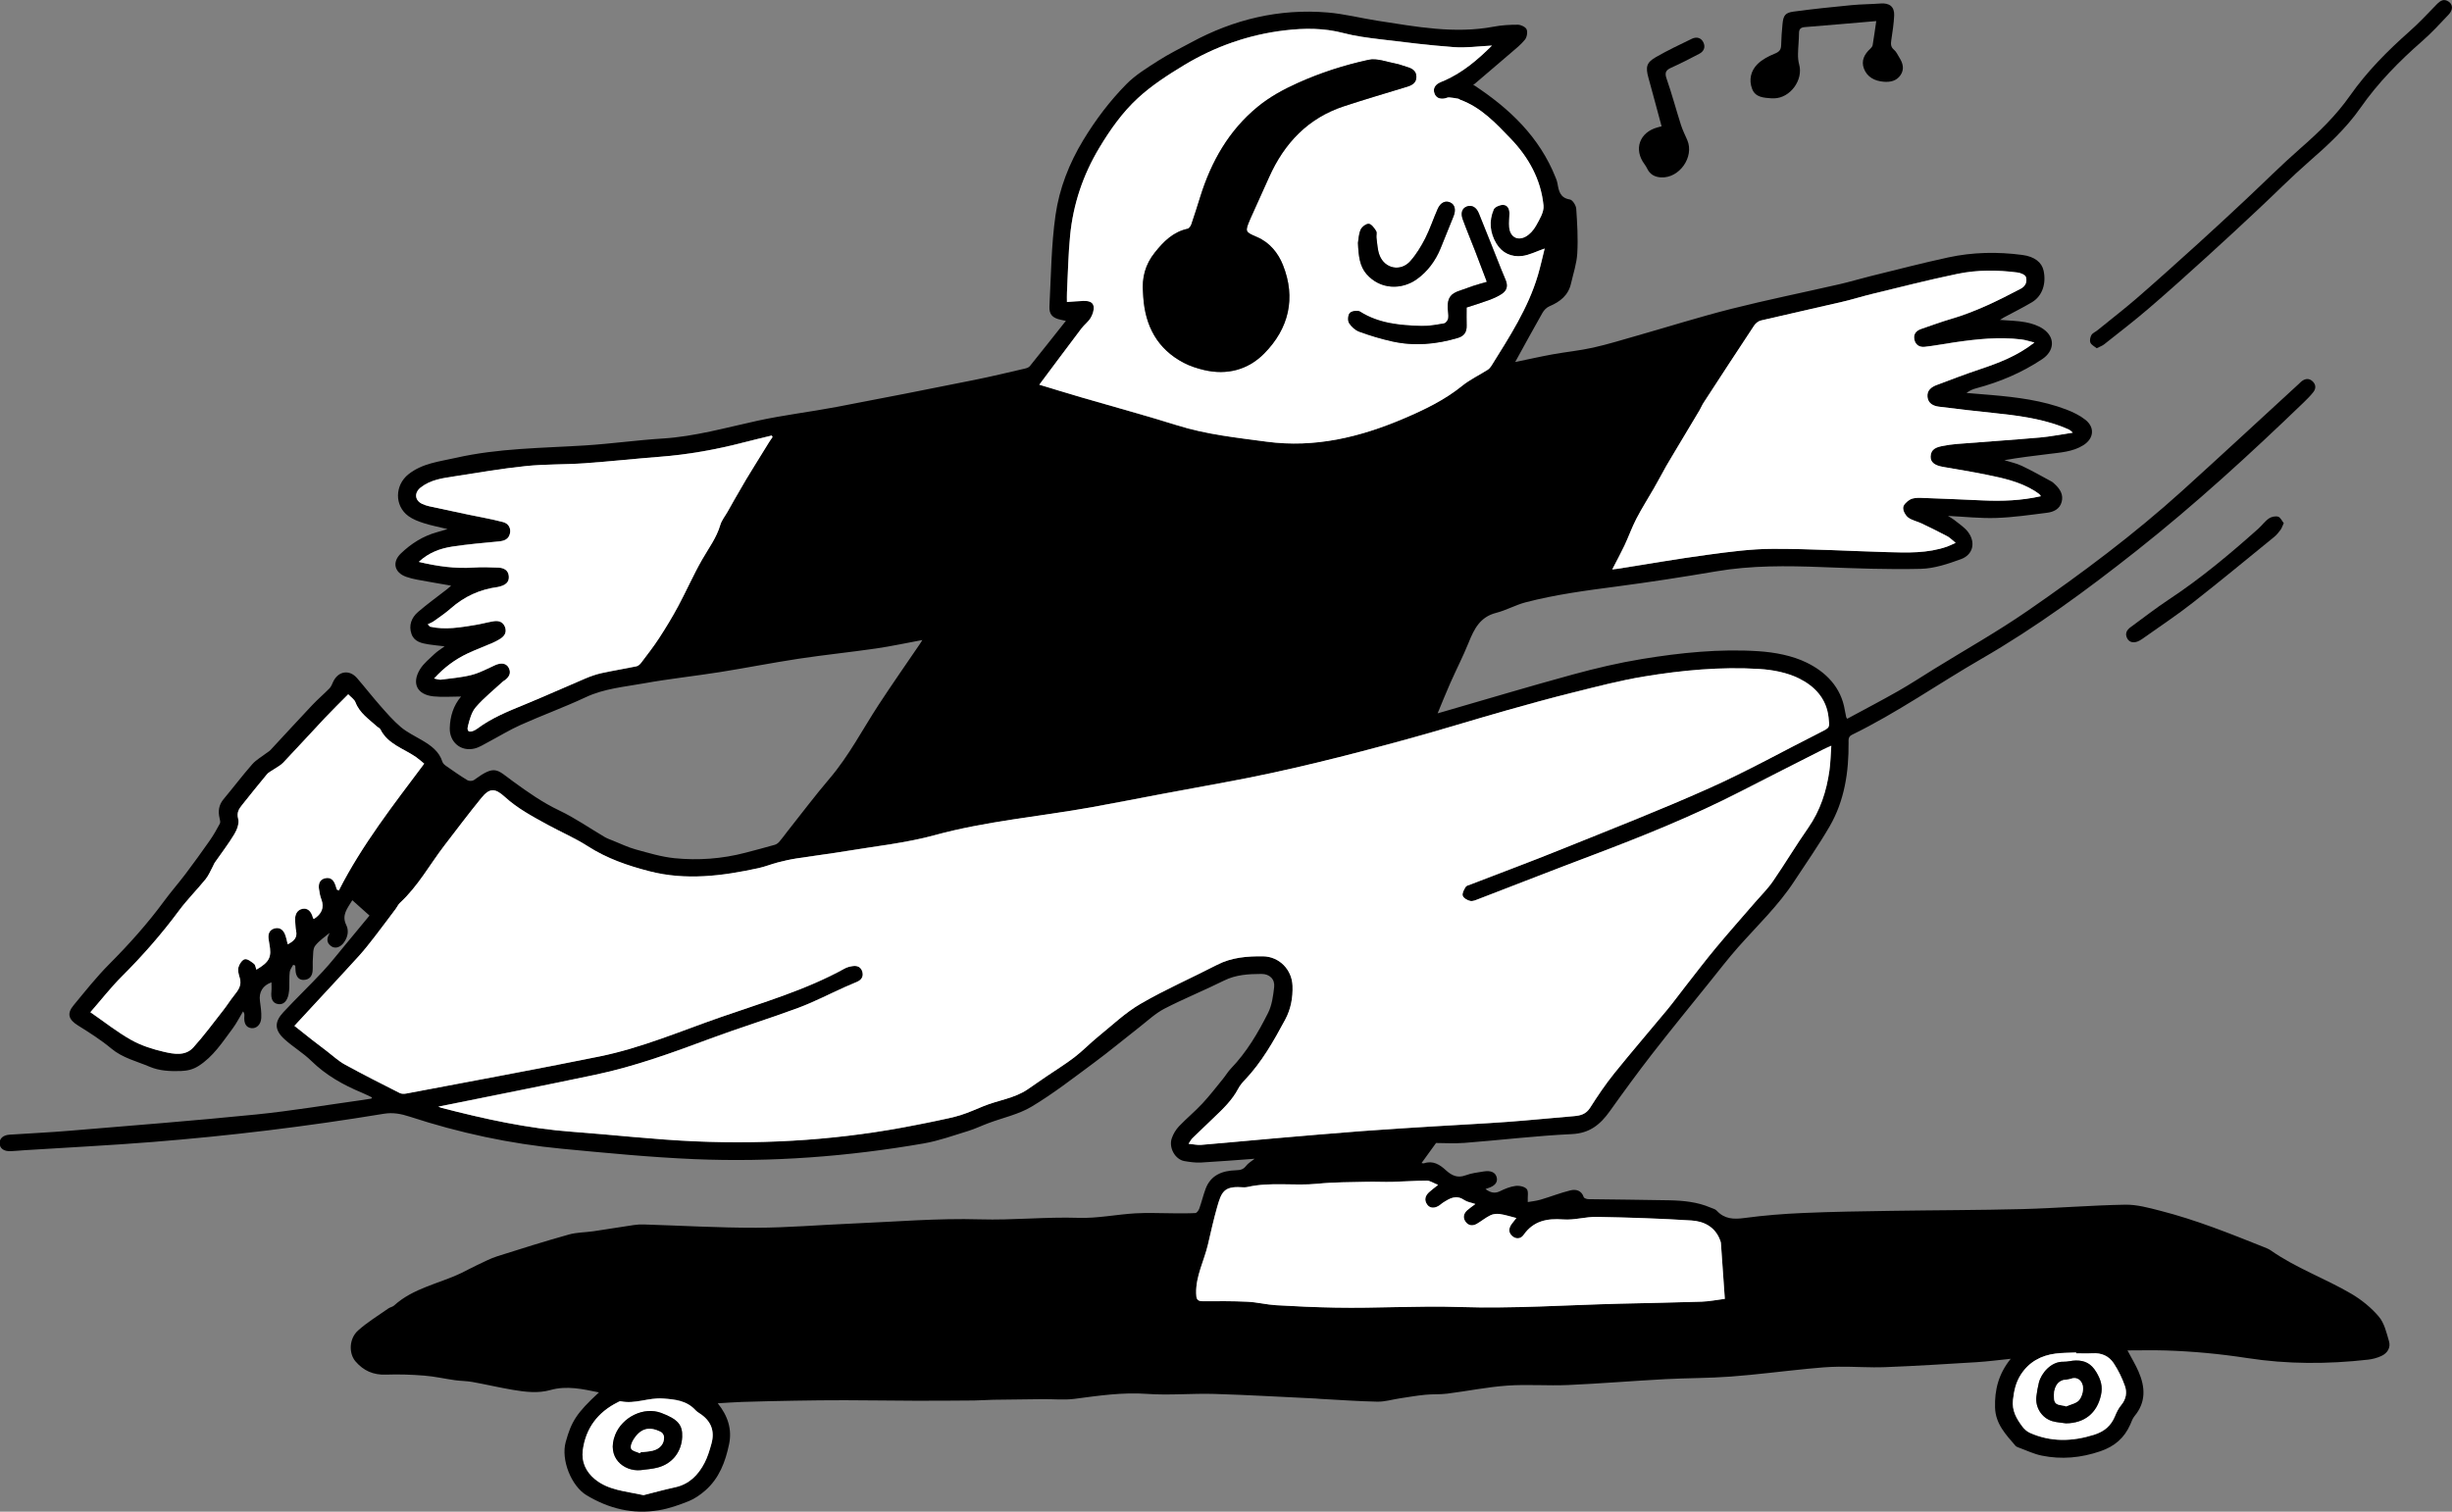
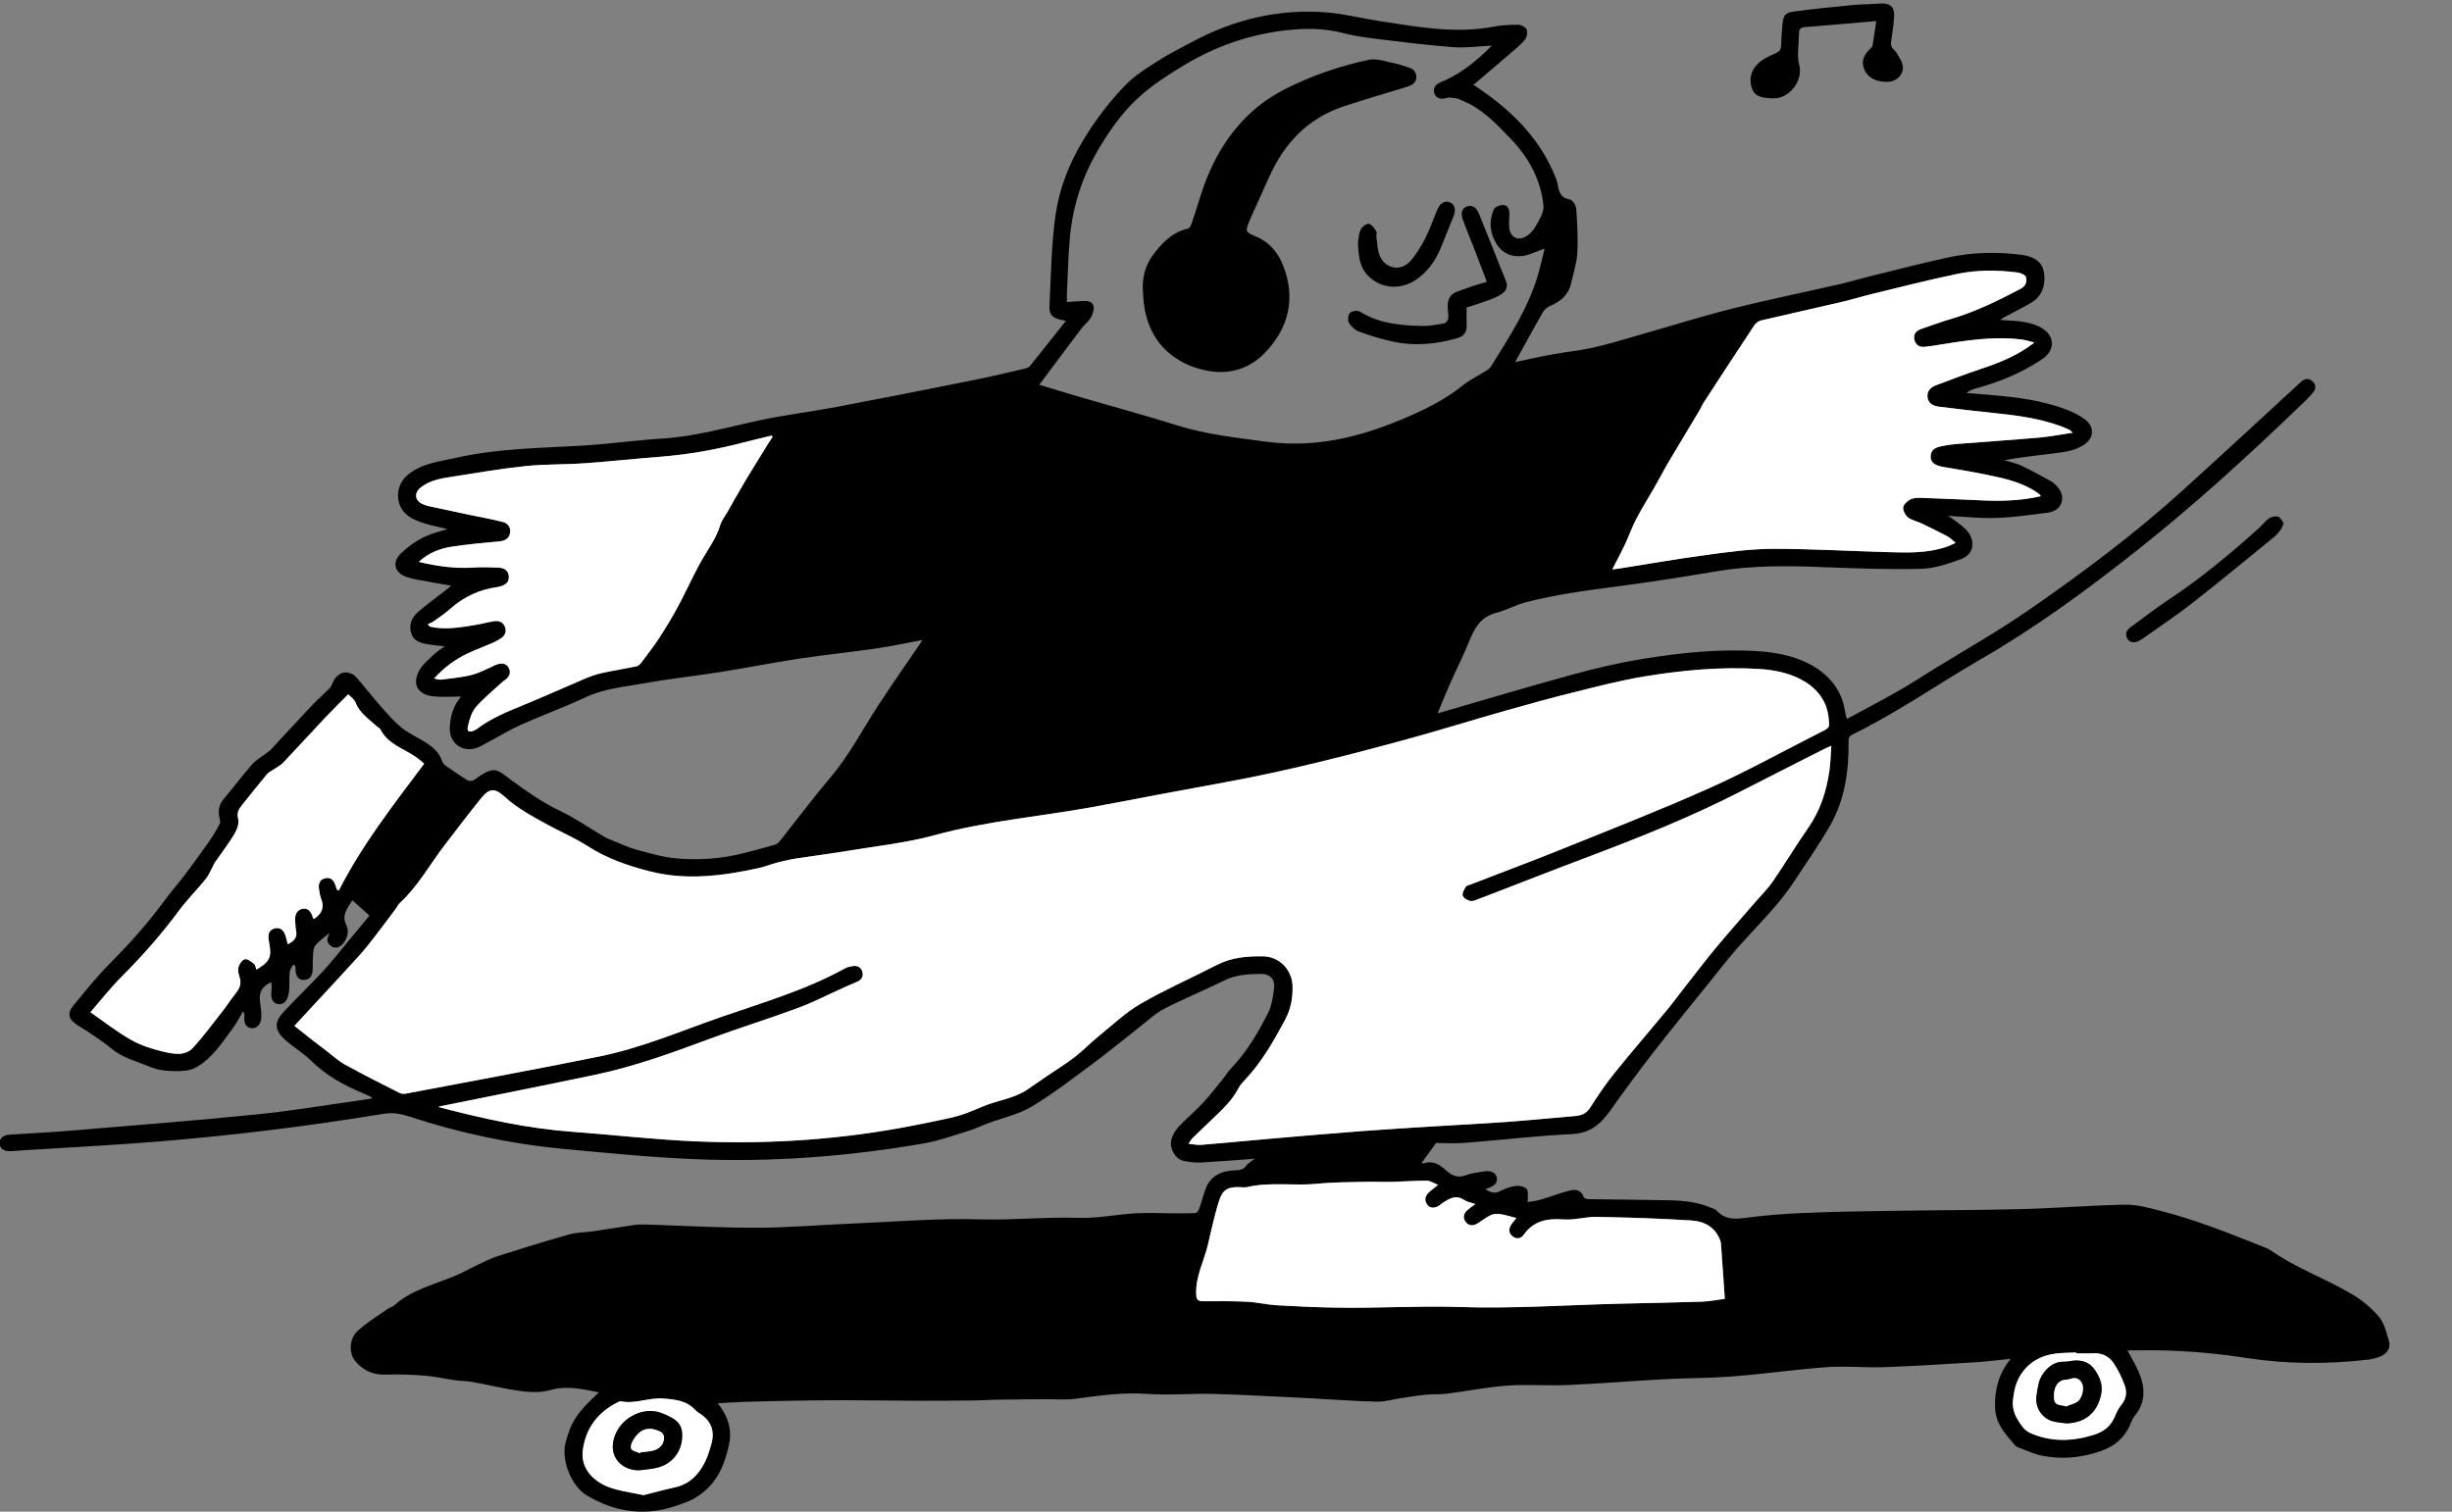
<svg xmlns="http://www.w3.org/2000/svg" version="1.1" id="Layer_1" x="0px" y="0px" viewBox="0 0 680.31 419.53" style="enable-background:new 0 0 680.31 419.53;" xml:space="preserve">
  <rect x="0" y="0" width="680.31" height="419.53" fill="#808080" stroke="none" />
  <style type="text/css">
	.st0{fill:#FFFFFF;}
</style>
  <g>
    <path d="M103.2,304.55c-0.94-0.44-1.86-0.91-2.81-1.31c-5.18-2.15-9.97-4.85-14.03-8.83c-2.26-2.21-5.07-3.86-7.42-6   c-2.79-2.54-2.87-4.76-0.32-7.5c3.58-3.85,7.39-7.49,10.97-11.34c2.25-2.42,4.28-5.04,6.4-7.59c2.04-2.45,4.06-4.91,6.53-7.89   c-1.44-1.28-3.04-2.71-4.77-4.26c-1.37,2.28-3.05,4.1-1.67,6.91c0.74,1.51,0.44,3.26-0.59,4.73c-0.96,1.39-2.38,1.9-3.49,1.19   c-1.35-0.87-1.43-2.06-0.7-3.39c0.13-0.24,0.19-0.51,0.13-0.35c-1.18,1.01-2.85,2.08-3.99,3.56c-0.66,0.85-0.52,2.36-0.63,3.58   c-0.1,1.12,0.02,2.25-0.07,3.37c-0.12,1.47-0.89,2.45-2.46,2.52c-1.35,0.06-2.19-0.95-2.28-2.61c-0.03-0.45-0.06-0.91-0.08-1.36   c-0.19-0.08-0.38-0.16-0.57-0.24c-0.34,0.66-0.88,1.3-0.96,1.99c-0.17,1.4-0.07,2.83-0.12,4.25c-0.02,0.65-0.07,1.3-0.2,1.93   c-0.41,1.98-1.43,2.95-2.86,2.75c-1.52-0.21-2.13-1.4-1.9-3.57c0.08-0.81,0.01-1.64,0.01-2.47c-2.42,0.86-3.53,2.72-3.2,5.15   c0.22,1.57,0.45,3.17,0.37,4.74c-0.1,1.87-1.37,2.99-2.77,2.82c-1.45-0.18-2.11-1.36-1.92-3.39c0.04-0.38,0.01-0.76-0.36-1.26   c-0.96,1.59-1.79,3.28-2.9,4.76c-2.82,3.77-5.36,7.8-9.49,10.41c-1.51,0.95-3.02,1.31-4.83,1.38c-3,0.1-5.98-0.03-8.7-1.19   c-3.59-1.53-7.47-2.41-10.62-5.04c-2.88-2.41-6.1-4.44-9.3-6.44c-2.56-1.6-3.12-3.24-1.18-5.58c3.21-3.88,6.34-7.84,9.88-11.4   c5.48-5.51,10.64-11.25,15.24-17.52c1.89-2.57,4.01-4.98,5.93-7.52c2.3-3.05,4.54-6.15,6.73-9.28c1.04-1.49,1.94-3.08,2.8-4.69   c0.2-0.38,0.05-1.01-0.07-1.49c-0.47-1.96-0.23-3.7,1.11-5.31c2.68-3.2,5.2-6.55,7.95-9.68c1.09-1.24,2.63-2.08,3.96-3.11   c0.37-0.28,0.79-0.51,1.1-0.84c3.87-4.15,7.69-8.34,11.58-12.46c1.53-1.62,3.24-3.07,4.8-4.66c0.47-0.49,0.72-1.2,1.02-1.84   c1.4-2.95,4.47-3.46,6.6-1.01c2.18,2.52,4.23,5.16,6.43,7.66c1.82,2.07,3.64,4.18,5.74,5.95c1.73,1.46,3.86,2.46,5.83,3.63   c2.48,1.46,4.78,3.06,5.7,6.01c0.14,0.45,0.62,0.87,1.04,1.16c1.94,1.36,3.88,2.72,5.89,3.94c0.44,0.27,1.39,0.26,1.8-0.03   c5.98-4.37,6.28-2.97,10.89,0.38c4.13,3,8.2,5.87,12.84,8.07c4.37,2.08,8.39,4.9,12.58,7.36c0.71,0.41,1.5,0.69,2.26,0.99   c2.09,0.83,4.13,1.84,6.28,2.43c3.58,0.98,7.19,2.08,10.85,2.45c6.57,0.65,13.15,0.17,19.59-1.51c2.74-0.71,5.47-1.44,8.18-2.21   c0.47-0.13,0.94-0.47,1.27-0.85c0.77-0.88,1.44-1.85,2.17-2.77c3.91-4.93,7.69-9.97,11.77-14.76c5.37-6.3,9.14-13.62,13.62-20.48   c3.75-5.74,7.69-11.35,11.54-17.02c0.19-0.28,0.36-0.58,0.59-0.95c-4.35,0.8-8.56,1.72-12.82,2.34   c-7.15,1.04-14.34,1.77-21.48,2.85c-7.31,1.11-14.57,2.55-21.87,3.71c-7.01,1.11-14.09,1.86-21.07,3.12   c-5.44,0.98-10.99,1.43-16.16,3.85c-5.88,2.76-12.01,4.99-17.95,7.64c-3.12,1.39-6.05,3.2-9.08,4.8c-1.25,0.66-2.48,1.47-3.82,1.8   c-3.83,0.93-7-1.81-6.87-5.73c0.1-3.21,0.99-6.15,3.13-8.7c-2.7,0-5.19,0.21-7.64-0.04c-4.56-0.47-6.14-3.61-3.74-7.53   c0.99-1.61,2.58-2.88,3.98-4.22c0.75-0.72,1.67-1.28,2.83-2.14c-1.71-0.2-3.08-0.33-4.44-0.54c-1.97-0.31-4-0.75-4.74-2.89   c-0.83-2.37-0.01-4.53,1.81-6.1c2.6-2.24,5.39-4.25,8.1-6.36c0.35-0.27,0.67-0.58,1.08-0.95c-3.24-0.57-6.31-1.08-9.37-1.65   c-1.05-0.19-2.09-0.45-3.09-0.8c-3.28-1.16-3.99-4.07-1.48-6.48c2.85-2.73,6.13-4.83,10-5.9c0.84-0.23,1.68-0.49,2.95-0.87   c-2.47-0.6-4.55-0.99-6.54-1.63c-1.5-0.48-3.06-1.06-4.32-1.98c-3.93-2.88-3.78-8.6,0.03-11.61c3.87-3.06,8.53-3.5,13.09-4.54   c11.81-2.69,23.86-2.7,35.84-3.45c7.21-0.45,14.38-1.47,21.58-1.92c8.99-0.56,17.58-3.03,26.3-4.93   c7.28-1.59,14.71-2.46,22.04-3.85c12.73-2.41,25.44-4.93,38.15-7.48c4.7-0.94,9.35-2.07,14.02-3.15c0.49-0.11,1.09-0.32,1.38-0.69   c3.3-4.09,6.54-8.21,9.99-12.56c-0.69-0.15-1.06-0.22-1.42-0.3c-2.29-0.49-3.27-1.47-3.14-3.78c0.45-8.44,0.5-16.94,1.69-25.28   c1.05-7.35,3.77-14.33,7.7-20.81c3.43-5.65,7.38-10.88,11.98-15.54c2.53-2.56,5.74-4.51,8.81-6.48c2.94-1.88,6.08-3.43,9.16-5.09   c11.8-6.39,24.39-9.41,37.8-8.3c4.7,0.39,9.32,1.59,13.99,2.31c10.65,1.64,21.28,3.68,32.13,1.63c2.2-0.42,4.48-0.55,6.72-0.54   c0.85,0.01,2.12,0.62,2.41,1.29c0.33,0.77,0.09,2.17-0.46,2.85c-1.13,1.41-2.6,2.56-3.98,3.75c-3.31,2.86-6.64,5.69-9.98,8.53   c-0.17,0.15-0.43,0.19-0.43,0.19c10.15,6.64,18.45,14.56,22.93,25.88c0.2,0.49,0.39,1,0.48,1.52c0.36,2.1,0.7,4.05,3.46,4.49   c0.73,0.12,1.68,1.63,1.75,2.56c0.28,4.12,0.53,8.26,0.29,12.37c-0.16,2.84-1.11,5.63-1.75,8.43c-0.75,3.26-3.04,5.03-5.98,6.28   c-0.76,0.32-1.5,1.06-1.92,1.8c-2.54,4.46-4.99,8.97-7.58,13.67c3.62-0.75,7.01-1.52,10.42-2.14c3.71-0.67,7.48-1.03,11.15-1.85   c4.1-0.91,8.12-2.16,12.16-3.31c8.76-2.49,17.46-5.24,26.28-7.47c9.98-2.52,20.08-4.56,30.11-6.86c2.82-0.65,5.6-1.5,8.41-2.19   c7.18-1.77,14.33-3.63,21.56-5.2c6.83-1.49,13.76-1.61,20.69-0.69c3.3,0.44,5.35,2.04,5.84,4.39c0.77,3.65-0.41,7.04-3.25,8.73   c-2.54,1.51-5.19,2.82-7.79,4.22c-0.29,0.16-0.56,0.35-1.08,0.68c2.58,0.21,4.89,0.22,7.11,0.65c1.7,0.32,3.49,0.89,4.89,1.86   c3.42,2.36,3.13,6.12-0.31,8.4c-5.63,3.74-11.75,6.33-18.26,8.06c-0.94,0.25-1.85,0.63-2.72,1.3c2.34,0.19,4.69,0.38,7.03,0.58   c7.04,0.62,14.05,1.49,20.7,4.03c1.85,0.71,3.73,1.62,5.27,2.84c2.69,2.14,2.34,5.22-0.57,7.05c-2.97,1.87-6.39,2.02-9.73,2.45   c-4.05,0.52-8.1,0.96-12.19,1.71c1.61,0.51,3.31,0.84,4.82,1.56c2.82,1.33,5.53,2.88,8.28,4.36c0.36,0.19,0.65,0.51,0.96,0.79   c1.42,1.32,2.38,2.88,1.84,4.88c-0.53,1.98-2.23,2.77-4.04,3c-4.69,0.59-9.4,1.28-14.12,1.44c-4.31,0.15-8.64-0.34-13.38-0.57   c0.83,0.53,1.39,0.82,1.86,1.21c1.27,1.05,2.74,1.96,3.7,3.24c2.19,2.91,1.43,6.32-1.97,7.56c-3.57,1.3-7.38,2.59-11.12,2.68   c-9.12,0.22-18.25-0.13-27.37-0.48c-9.85-0.38-19.65-0.49-29.43,1.18c-9.1,1.55-18.22,2.96-27.37,4.17   c-8.57,1.13-17.14,2.24-25.51,4.43c-2.78,0.73-5.37,2.21-8.16,2.92c-4.45,1.13-6.1,4.47-7.62,8.24c-1.54,3.82-3.44,7.5-5.11,11.28   c-1.19,2.68-2.27,5.4-3.5,8.36c0.56-0.16,1.07-0.3,1.58-0.45c11.99-3.46,23.95-7.06,35.99-10.34c6.33-1.73,12.75-3.24,19.22-4.3   c10.66-1.74,21.43-2.85,32.23-2.15c4.54,0.3,9.35,1.2,13.38,3.17c5.3,2.59,9.55,6.81,10.58,13.2c0.1,0.64,0.25,1.28,0.38,1.91   c0.02,0.1,0.11,0.19,0.28,0.47c4.67-2.53,9.39-4.99,14.02-7.62c3.45-1.96,6.77-4.14,10.15-6.23c8.67-5.36,17.57-10.36,25.94-16.15   c14.92-10.3,29.46-21.16,42.92-33.34c10.84-9.82,21.57-19.77,32.34-29.66c0.26-0.24,0.5-0.51,0.79-0.72c0.98-0.72,2-0.8,2.92,0.03   c0.98,0.89,1.04,2.02,0.25,3.03c-0.8,1.02-1.73,1.95-2.66,2.85c-14.89,14.35-30.14,28.33-46.37,41.16   c-13.74,10.86-27.84,21.24-43.11,30.05c-11.99,6.92-23.35,14.94-35.84,21.03c-1.07,0.52-0.98,1.32-0.97,2.2   c0.07,8.16-1.12,16.09-5.26,23.24c-3.02,5.21-6.49,10.15-9.79,15.19c-4.42,6.77-10.27,12.34-15.6,18.35   c-2.74,3.1-5.27,6.39-7.86,9.61c-5.33,6.63-10.73,13.22-15.95,19.94c-4.05,5.22-7.95,10.57-11.79,15.95   c-2.62,3.67-5.54,6.12-10.52,6.35c-9.94,0.47-19.84,1.67-29.76,2.44c-2.88,0.22-5.79,0.03-7.92,0.03c-1.6,2.21-2.76,3.82-4.03,5.57   c0.3,0.03,0.52,0.12,0.7,0.06c2.51-0.83,4.36,0.38,6.08,1.95c1.57,1.43,3.18,2.24,5.43,1.4c1.59-0.6,3.33-0.81,5.03-1.08   c2.06-0.33,3.29,0.29,3.62,1.66c0.33,1.38-0.52,2.39-2.54,3.01c-0.16,0.05-0.31,0.12-0.58,0.22c1.29,0.92,2.46,1.35,3.98,0.61   c1.37-0.67,2.85-1.29,4.33-1.48c1.03-0.14,2.53,0.16,3.13,0.85c0.56,0.64,0.21,2.08,0.29,3.62c0.91-0.16,2.26-0.29,3.54-0.66   c2.77-0.81,5.46-1.88,8.25-2.57c1.53-0.38,3.09-0.06,3.74,1.86c0.1,0.31,0.83,0.56,1.27,0.57c7.47,0.12,14.94,0.15,22.41,0.31   c3.92,0.08,7.81,0.45,11.48,2.02c0.6,0.26,1.33,0.41,1.74,0.86c2.14,2.34,4.67,2.44,7.65,2.04c5.45-0.73,10.95-1.17,16.45-1.4   c8.11-0.35,16.22-0.47,24.34-0.59c12.15-0.19,24.31-0.18,36.45-0.49c9.48-0.25,18.94-1.05,28.42-1.22   c3.25-0.06,6.57,0.87,9.77,1.69c9.88,2.52,19.32,6.32,28.76,10.09c0.66,0.26,1.34,0.53,1.91,0.93c6.96,4.88,15.01,7.73,22.29,12   c2.85,1.67,5.56,3.87,7.68,6.38c1.51,1.79,2.11,4.44,2.8,6.8c0.52,1.78-0.42,3.3-2.08,4.08c-1.15,0.54-2.46,0.9-3.73,1.04   c-11.18,1.27-22.41,1.28-33.5-0.44c-7.52-1.16-15.03-1.87-22.61-2.11c-3.48-0.11-6.96-0.02-10.64-0.02   c1.15,2.18,2.25,3.98,3.08,5.9c1.85,4.27,2.11,8.45-1.12,12.33c-0.55,0.66-0.84,1.55-1.19,2.36c-1.65,3.72-4.34,6.05-8.3,7.4   c-5.38,1.84-10.75,2.33-16.25,1.21c-2.23-0.45-4.35-1.49-6.52-2.28c-0.27-0.1-0.58-0.23-0.76-0.44c-2.68-3.12-5.54-6.06-5.68-10.62   c-0.14-4.92,0.98-9.37,4.35-13.53c-3.4,0.35-6.4,0.75-9.41,0.94c-8.46,0.52-16.92,1.05-25.39,1.38c-4.31,0.17-8.63-0.17-12.95-0.12   c-2.82,0.03-5.64,0.28-8.45,0.56c-7.18,0.7-14.34,1.64-21.53,2.18c-6.02,0.45-12.07,0.39-18.1,0.71   c-8.99,0.48-17.97,1.23-26.97,1.63c-5.61,0.25-11.25-0.23-16.84,0.16c-5.59,0.39-11.12,1.53-16.68,2.23   c-2.03,0.26-4.11,0.11-6.16,0.32c-2.33,0.23-4.65,0.63-6.96,0.98c-2.09,0.31-4.18,0.96-6.27,0.93c-5.27-0.1-10.53-0.49-15.8-0.77   c-0.41-0.02-0.83-0.08-1.24-0.1c-9.41-0.44-18.81-1-28.22-1.28c-6.22-0.18-12.47,0.43-18.66-0.01c-6.83-0.49-13.45,0.5-20.15,1.38   c-2.85,0.37-5.79,0.05-8.69,0.08c-4.61,0.04-9.22,0.1-13.83,0.17c-1.77,0.03-3.55,0.19-5.32,0.2c-5.44,0.05-10.89,0.08-16.33,0.07   c-6.52-0.02-13.03-0.13-19.55-0.14c-4.68-0.01-9.35,0.05-14.03,0.13c-4.8,0.08-9.6,0.19-14.4,0.34c-2.17,0.07-4.33,0.24-6.81,0.38   c2.85,3.52,4,7.28,3.15,11.35c-1.01,4.85-2.73,9.47-6.62,12.86c-1.36,1.18-2.92,2.28-4.58,2.95c-2.68,1.07-5.47,2.06-8.31,2.53   c-7.16,1.19-13.78-0.42-20.02-4.16c-4.21-2.52-7.17-9.8-5.8-14.77c1.56-5.67,2.98-8.02,9.22-13.78c-4.49-0.92-8.89-1.94-13.45-0.66   c-3.45,0.97-6.96,0.54-10.41-0.04c-3.78-0.64-7.51-1.52-11.29-2.2c-1.57-0.28-3.19-0.26-4.77-0.48c-2.87-0.4-5.71-1.06-8.58-1.28   c-3.52-0.28-7.08-0.4-10.6-0.27c-3.5,0.13-6.23-1.09-8.45-3.68c-1.9-2.23-1.8-6.3,0.71-8.56c2.57-2.31,5.58-4.13,8.42-6.13   c0.48-0.34,1.15-0.42,1.57-0.8c5.35-4.87,12.48-6.06,18.73-9.06c1.44-0.69,2.83-1.48,4.28-2.15c1.87-0.87,3.72-1.86,5.67-2.48   c6.59-2.1,13.2-4.16,19.86-6.03c2.18-0.61,4.53-0.57,6.79-0.9c3.73-0.55,7.45-1.17,11.18-1.72c0.93-0.14,1.89-0.19,2.83-0.16   c10.36,0.32,20.72,0.93,31.08,0.91c8.88-0.02,17.76-0.79,26.64-1.16c11.85-0.49,23.71-1.52,35.54-1.17   c9.15,0.27,18.22-0.72,27.34-0.42c5.22,0.17,10.47-0.94,15.72-1.25c3.54-0.21,7.11-0.01,10.66-0.01c2.01,0,4.02,0.05,6.02-0.07   c0.39-0.03,0.89-0.73,1.07-1.22c0.65-1.82,1.1-3.72,1.77-5.53c1.44-3.83,4.66-5,8.35-5.12c1.22-0.04,2.08-0.18,2.86-1.21   c0.57-0.76,1.48-1.26,2.38-1.99c-5.12,0.37-10,0.78-14.89,1.05c-1.52,0.08-3.08-0.14-4.59-0.4c-2.57-0.44-4.43-3.74-3.49-6.38   c0.42-1.19,1.13-2.38,2-3.29c2.08-2.18,4.43-4.11,6.48-6.32c2.01-2.15,3.8-4.49,5.66-6.77c0.79-0.96,1.42-2.06,2.28-2.95   c4.35-4.54,7.51-9.89,10.29-15.43c1.07-2.13,1.4-4.71,1.68-7.13c0.26-2.2-1.27-3.69-3.54-3.67c-3.55,0.02-7.05,0.19-10.38,1.85   c-5.44,2.71-11.1,4.99-16.5,7.78c-2.54,1.31-4.69,3.37-6.98,5.15c-4.24,3.3-8.36,6.75-12.68,9.94c-5.64,4.17-11.2,8.5-17.2,12.1   c-3.62,2.17-7.99,3.09-12.02,4.6c-1.88,0.7-3.69,1.58-5.6,2.17c-4.06,1.24-8.1,2.71-12.26,3.44c-21.08,3.66-42.35,5.27-63.73,4.37   c-12.25-0.52-24.47-1.72-36.68-2.88c-14.42-1.37-28.53-4.41-42.3-8.92c-2.42-0.79-4.65-1.21-7.22-0.78   c-21.3,3.52-42.72,6.12-64.24,7.83c-11.82,0.94-23.66,1.53-35.5,2.28c-1.24,0.08-2.48,0.21-3.73,0.26   c-1.88,0.08-3.02-0.76-3.06-2.18c-0.04-1.35,0.98-2.28,2.75-2.4c5.56-0.37,11.13-0.62,16.68-1.09c17.25-1.44,34.5-2.78,51.72-4.51   c9.84-0.99,19.62-2.65,29.42-4.01c0.85-0.12,1.7-0.26,2.55-0.4C103.15,304.79,103.18,304.67,103.2,304.55z M121.62,307.12   c0.19,0.07,0.51,0.23,0.85,0.31c11.93,3.08,23.94,5.74,36.28,6.65c11.4,0.84,22.78,2.17,34.2,2.66c20.61,0.88,41.1-0.51,61.36-4.57   c1.85-0.37,3.71-0.71,5.55-1.12c2.23-0.49,4.48-0.9,6.65-1.58c2.19-0.69,4.29-1.64,6.42-2.51c4.03-1.65,8.51-2.13,12.21-4.65   c1.76-1.2,3.5-2.42,5.26-3.62c2.58-1.76,5.26-3.4,7.73-5.3c2.28-1.75,4.29-3.86,6.53-5.68c3.88-3.15,7.56-6.68,11.84-9.16   c6.83-3.97,14.12-7.15,21.16-10.78c4.06-2.09,8.39-2.43,12.79-2.38c4.5,0.05,8.02,3.68,8.18,8.16c0.12,3.31-0.46,6.47-2.04,9.42   c-3.19,5.95-6.5,11.8-11.2,16.75c-0.69,0.72-1.36,1.52-1.82,2.39c-1.68,3.22-4.26,5.65-6.83,8.1c-1.97,1.88-3.94,3.75-5.89,5.66   c-0.35,0.34-0.58,0.81-1.07,1.54c1.39,0.13,2.44,0.39,3.46,0.31c6.85-0.57,13.68-1.24,20.53-1.83c8.03-0.69,16.05-1.39,24.09-2   c6.73-0.51,13.48-0.91,20.22-1.33c6.74-0.42,13.49-0.74,20.22-1.23c6.15-0.45,12.28-1.08,18.42-1.59c1.85-0.15,3.35-0.56,4.46-2.31   c2.09-3.28,4.28-6.53,6.72-9.57c4.78-5.94,9.77-11.71,14.63-17.58c1.77-2.14,3.41-4.4,5.12-6.58c2.81-3.58,5.56-7.21,8.47-10.71   c3.51-4.22,7.16-8.33,10.75-12.49c1.69-1.97,3.58-3.8,5.04-5.93c3.35-4.86,6.37-9.95,9.76-14.79c3.38-4.84,5.11-10.22,5.92-15.95   c0.31-2.19,0.34-4.41,0.52-6.88c-0.93,0.42-1.58,0.69-2.2,1.01c-7.6,3.86-15.22,7.7-22.8,11.6c-13.51,6.95-27.57,12.6-41.77,17.96   c-10.36,3.91-20.67,7.96-31.01,11.93c-0.77,0.29-1.65,0.72-2.38,0.57c-0.8-0.17-1.88-0.79-2.1-1.46c-0.22-0.66,0.37-1.69,0.82-2.43   c0.23-0.38,0.91-0.51,1.4-0.7c8.34-3.23,16.73-6.34,25.02-9.69c13.78-5.57,27.65-10.97,41.21-17.04   c10.53-4.72,20.64-10.36,30.95-15.56c2.51-1.27,2.41-1.21,2.1-4.06c-0.58-5.28-3.95-8.71-8.21-10.82   c-3.3-1.63-7.26-2.39-10.99-2.62c-10.75-0.66-21.46,0.35-32.06,2.1c-6.53,1.08-12.96,2.77-19.39,4.37   c-6.37,1.58-12.71,3.33-19.03,5.12c-9.09,2.58-18.11,5.4-27.23,7.89c-16.69,4.57-33.46,8.85-50.5,11.96   c-5.99,1.09-11.98,2.21-17.97,3.33c-6.34,1.19-12.67,2.45-19.02,3.59c-14.55,2.62-29.32,3.85-43.67,7.78   c-7.88,2.16-16.13,3.01-24.23,4.36c-4.67,0.78-9.37,1.35-14.05,2.08c-1.73,0.27-3.46,0.66-5.16,1.1c-1.82,0.47-3.58,1.2-5.42,1.6   c-10.02,2.18-20.09,3.48-30.25,0.85c-6-1.55-11.76-3.53-17.09-6.95c-3.52-2.26-7.45-3.94-11.16-5.97c-4.17-2.29-8.3-4.49-11.83-7.7   c-2.74-2.5-4.23-2.53-6.54,0.31c-3.5,4.3-6.83,8.73-10.21,13.13c-4.1,5.34-7.34,11.34-12.37,15.97c-0.47,0.43-0.73,1.07-1.12,1.59   c-1.94,2.59-3.86,5.19-5.84,7.74c-1.41,1.82-2.83,3.64-4.37,5.35c-3.76,4.15-7.58,8.24-11.38,12.35c-2.11,2.29-4.23,4.57-6.56,7.09   c1.77,1.4,3.27,2.61,4.79,3.8c1.39,1.09,2.81,2.16,4.22,3.23c1.64,1.25,3.18,2.7,4.97,3.69c5.02,2.76,10.14,5.34,15.25,7.93   c0.52,0.26,1.28,0.24,1.89,0.12c17.87-3.39,35.77-6.66,53.59-10.29c11.59-2.36,22.48-7.04,33.61-10.91   c11.63-4.05,23.5-7.47,34.36-13.48c0.7-0.39,1.56-0.59,2.37-0.69c1.26-0.16,2.24,0.39,2.55,1.68c0.31,1.28-0.3,2.17-1.47,2.69   c-1.14,0.5-2.29,0.96-3.42,1.47c-4.32,1.94-8.54,4.14-12.97,5.79c-8.05,2.99-16.28,5.5-24.32,8.5   c-10.45,3.89-20.91,7.71-31.84,10.02C150.72,301.32,136.12,304.18,121.62,307.12z M413.94,12.65c-3.68,0.18-7.17,0.69-10.61,0.44   c-6.78-0.49-13.54-1.34-20.29-2.16c-3.46-0.42-6.96-0.85-10.32-1.74c-5.39-1.42-10.79-1.39-16.22-0.75   c-10.02,1.18-19.39,4.47-27.99,9.66c-4.48,2.7-8.97,5.61-12.8,9.14c-4.28,3.94-7.69,8.76-10.72,13.81   c-4.52,7.53-7.24,15.64-8.09,24.34c-0.51,5.23-0.61,10.49-0.87,15.74c-0.04,0.87-0.01,1.74-0.01,2.7c1.6-0.11,3.06-0.25,4.52-0.3   c1.23-0.04,2.66,0.14,2.88,1.5c0.17,1.01-0.28,2.27-0.82,3.2c-0.65,1.1-1.77,1.89-2.55,2.93c-3.9,5.15-7.75,10.34-11.7,15.62   c3.71,1.12,7.71,2.35,11.73,3.53c8.85,2.58,17.76,4.99,26.55,7.75c8.09,2.54,16.43,3.41,24.77,4.53   c13.41,1.79,25.94-1.26,38.06-6.42c5.68-2.42,11.31-5.12,16.21-9.08c2.14-1.73,4.71-2.94,7.05-4.43c0.43-0.27,0.8-0.7,1.07-1.13   c4.99-8.02,10.17-15.95,12.89-25.12c0.73-2.48,1.28-5.01,1.88-7.42c-2.3,0.79-4.23,1.83-6.26,2.07c-2.92,0.35-5.52-0.78-7.12-3.41   c-1.83-3.01-2.13-6.28-0.75-9.5c0.3-0.69,1.69-1.28,2.57-1.27c1.29,0.01,1.81,1.16,1.79,2.42c-0.02,1.24-0.17,2.49-0.07,3.72   c0.2,2.61,2.15,3.9,4.45,2.73c1.21-0.62,2.31-1.84,2.98-3.06c0.97-1.76,2.27-3.83,2.09-5.63c-0.71-7.24-4.14-13.4-9.12-18.58   c-4.1-4.26-8.19-8.66-14-10.78c-0.16-0.06-0.29-0.24-0.46-0.27c-0.87-0.15-1.73-0.33-2.61-0.38c-0.45-0.02-0.91,0.25-1.38,0.31   c-1.25,0.17-2.27-0.2-2.7-1.47c-0.42-1.25,0.13-2.2,1.22-2.83c0.46-0.27,0.97-0.43,1.46-0.64   C405.78,20.15,409.94,16.63,413.94,12.65z M564.45,95.06c-1.38-0.34-2.48-0.72-3.61-0.86c-6.24-0.76-12.42-0.09-18.59,0.81   c-2.75,0.4-5.48,0.93-8.24,1.24c-1.42,0.16-2.58-0.55-2.87-2.08c-0.29-1.54,0.57-2.44,1.97-2.91c2.74-0.92,5.46-1.95,8.24-2.76   c6.8-1.98,13.08-5.1,19.31-8.38c1.42-0.75,1.82-2.01,1.44-3.25c-0.19-0.61-1.46-1.15-2.31-1.25c-5.56-0.72-11.17-0.76-16.64,0.37   c-7.87,1.62-15.66,3.63-23.48,5.52c-2.87,0.69-5.7,1.59-8.58,2.26c-7.49,1.75-15,3.39-22.48,5.16c-0.7,0.17-1.47,0.75-1.87,1.35   c-4.73,7.14-9.4,14.32-14.08,21.5c-0.42,0.64-0.7,1.37-1.09,2.03c-2.47,4.15-4.96,8.29-7.44,12.44c-0.6,1.01-1.22,2.01-1.8,3.04   c-1.15,2.06-2.26,4.14-3.43,6.19c-1.61,2.82-3.37,5.56-4.86,8.44c-1.25,2.4-2.15,4.98-3.3,7.43c-1.03,2.19-2.2,4.33-3.41,6.67   c0.69-0.08,1.1-0.11,1.5-0.18c8.3-1.31,16.57-2.76,24.9-3.88c6.04-0.81,12.13-1.64,18.2-1.65c10.54-0.02,21.09,0.61,31.64,0.91   c5.63,0.16,11.27,0.37,16.71-1.55c0.68-0.24,1.33-0.59,2.32-1.03c-0.97-0.78-1.59-1.44-2.34-1.84c-2.35-1.24-4.74-2.41-7.14-3.56   c-1.23-0.58-2.67-0.84-3.71-1.64c-0.76-0.59-1.44-1.86-1.36-2.76c0.07-0.81,1.09-1.76,1.93-2.22c0.83-0.45,1.95-0.49,2.94-0.46   c5.74,0.19,11.49,0.45,17.23,0.71c5.38,0.24,10.72,0.05,16.1-1.17c-0.2-0.27-0.28-0.44-0.41-0.54c-0.42-0.32-0.85-0.64-1.3-0.92   c-4.11-2.56-8.75-3.56-13.39-4.51c-4-0.82-8.05-1.46-12.07-2.17c-2.37-0.42-3.48-1.31-3.42-2.91c0.07-2.06,1.66-2.55,3.27-2.88   c1.33-0.27,2.68-0.46,4.04-0.57c7.67-0.61,15.36-1.12,23.03-1.79c2.9-0.25,5.78-0.84,9.1-1.34c-0.59-0.51-0.74-0.7-0.93-0.79   c-0.81-0.36-1.62-0.72-2.45-1.03c-5.95-2.18-12.18-2.98-18.44-3.63c-5.12-0.53-10.24-1.12-15.36-1.77   c-1.54-0.2-2.94-0.91-3.13-2.67c-0.2-1.84,1.06-2.79,2.6-3.36c3.93-1.47,7.84-2.99,11.82-4.31   C554.49,100.75,559.66,98.81,564.45,95.06z M120.44,188.3c0.94,0.17,1.41,0.38,1.84,0.32c2.86-0.38,5.76-0.6,8.54-1.31   c2.26-0.58,4.38-1.73,6.53-2.71c1.65-0.75,3.08-0.58,3.76,0.66c0.82,1.49,0.17,2.6-1.06,3.51c-0.19,0.14-0.41,0.25-0.58,0.41   c-2.52,2.33-5.23,4.49-7.45,7.06c-1.19,1.37-1.72,3.42-2.19,5.26c-0.38,1.52,0.37,1.9,1.83,1.17c0.26-0.13,0.52-0.29,0.76-0.46   c4.03-3,8.64-4.85,13.25-6.74c5.63-2.31,11.17-4.83,16.78-7.2c1.46-0.62,2.99-1.15,4.54-1.49c3.18-0.7,6.39-1.2,9.58-1.87   c0.49-0.1,0.99-0.56,1.32-0.98c1.7-2.26,3.45-4.49,4.99-6.86c1.86-2.86,3.64-5.79,5.25-8.79c2.31-4.31,4.28-8.81,6.71-13.05   c1.79-3.12,3.96-6,5-9.53c0.39-1.32,1.35-2.48,2.04-3.71c0.64-1.13,1.26-2.27,1.91-3.39c1.06-1.84,2.11-3.67,3.19-5.5   c0.78-1.32,1.6-2.62,2.4-3.92c1.33-2.15,2.65-4.31,3.99-6.46c0.3-0.49,0.65-0.95,0.97-1.42c-0.07-0.15-0.14-0.29-0.21-0.44   c-2.67,0.66-5.35,1.28-8.01,1.97c-7.58,1.96-15.25,3.33-23.06,3.93c-6.96,0.54-13.91,1.31-20.88,1.8   c-5.44,0.38-10.92,0.22-16.33,0.78c-6.58,0.68-13.12,1.81-19.66,2.83c-3.32,0.52-6.7,0.91-9.49,3.13c-1.8,1.43-1.66,3.54,0.41,4.52   c0.64,0.3,1.32,0.53,2.01,0.68c3.59,0.79,7.18,1.54,10.77,2.3c3.24,0.68,6.5,1.24,9.7,2.08c1.42,0.37,2.25,1.63,1.89,3.19   c-0.35,1.54-1.54,2.04-3.06,2.18c-4.29,0.4-8.59,0.78-12.85,1.42c-3.38,0.51-6.59,1.65-9.38,4.26c5.17,1.22,10.11,1.92,15.18,1.57   c2.3-0.15,4.62-0.07,6.93,0.02c1.47,0.06,2.72,0.69,2.87,2.35c0.16,1.75-1.03,2.51-2.53,2.9c-0.17,0.04-0.34,0.11-0.52,0.13   c-4.96,0.65-9.29,2.63-13.05,5.94c-1.46,1.29-3.09,2.39-4.68,3.53c-0.51,0.37-1.14,0.59-1.71,0.88c0.2,0.22,0.4,0.44,0.6,0.65   c4.26,0.96,8.46,0.2,12.66-0.48c1.69-0.27,3.35-0.75,5.05-1.02c1.41-0.22,2.63,0.2,3.15,1.67c0.48,1.39-0.12,2.43-1.29,3.17   c-0.7,0.44-1.43,0.84-2.19,1.17c-2.33,1.01-4.73,1.89-7.02,2.98C126.26,183.02,123.28,185.19,120.44,188.3z M409.34,334.14   c-1.22-0.42-2.28-0.56-3.07-1.11c-2.29-1.59-4.11-0.43-5.97,0.77c-0.3,0.19-0.55,0.44-0.84,0.65c-1.33,0.95-2.7,0.93-3.47-0.15   c-0.92-1.29-0.56-2.47,0.53-3.47c0.63-0.58,1.33-1.09,2.48-2.01c-1.31-0.52-2.22-1.18-3.12-1.18c-3.18,0-6.37,0.26-9.55,0.34   c-2.36,0.06-4.73-0.08-7.09-0.02c-4.56,0.12-9.14,0.08-13.67,0.54c-6.48,0.66-13.03-0.56-19.47,0.91c-0.57,0.13-1.18,0.1-1.77,0.06   c-4.78-0.3-5.46,1.46-6.61,5.46c-0.99,3.45-1.76,6.96-2.57,10.45c-1.05,4.51-3.38,8.71-3.27,13.52c0.03,1.39,0.16,2.23,1.84,2.21   c4.13-0.03,8.27-0.06,12.4,0.14c2.64,0.12,5.26,0.8,7.9,0.96c5.5,0.33,11,0.57,16.5,0.67c11.48,0.22,22.94-0.56,34.46-0.17   c14.78,0.49,29.6-0.55,44.41-0.92c7.58-0.19,15.16-0.31,22.74-0.56c2.1-0.07,4.18-0.49,6.43-0.78c-0.37-5.3-0.72-10.41-1.09-15.52   c-0.02-0.29-0.15-0.57-0.25-0.84c-1.37-3.63-4.46-5.17-7.9-5.39c-8.74-0.57-17.5-0.84-26.26-1c-3.11-0.06-6.27,0.95-9.35,0.71   c-4.52-0.35-8.26,0.41-11.01,4.33c-0.75,1.07-2.07,1.22-3.15,0.25c-1.05-0.94-0.97-2.09-0.21-3.2c0.39-0.57,0.86-1.1,1.39-1.77   c-1.63-0.41-3.09-0.89-4.59-1.11c-0.84-0.12-1.85-0.03-2.6,0.34c-1.32,0.64-2.48,1.61-3.76,2.36c-1.17,0.68-2.35,0.56-3.16-0.57   c-0.81-1.13-0.54-2.26,0.46-3.18C407.67,335.33,408.37,334.88,409.34,334.14z M96.61,192.68c-2.34,2.37-4.44,4.42-6.45,6.55   c-3.89,4.13-7.7,8.33-11.6,12.44c-0.74,0.78-1.79,1.28-2.69,1.91c-0.61,0.43-1.35,0.75-1.81,1.3c-2.33,2.79-4.59,5.63-6.86,8.47   c-0.91,1.13-1.62,2.13-1.13,3.91c0.34,1.24-0.31,3-1.04,4.21c-1.66,2.76-3.64,5.32-5.48,7.97c-0.2,0.29-0.3,0.64-0.47,0.95   c-0.67,1.22-1.19,2.56-2.05,3.62c-2.41,2.98-5.15,5.7-7.43,8.78c-4.8,6.48-10.09,12.5-15.8,18.2c-3.04,3.03-5.69,6.45-8.74,9.94   c3.93,2.71,7.45,5.51,11.32,7.69c2.78,1.56,5.96,2.57,9.09,3.3c2.74,0.63,5.93,1.24,8.15-1.21c2.95-3.27,5.56-6.84,8.29-10.3   c1.05-1.34,1.96-2.8,3.02-4.13c1.16-1.45,2.21-2.84,1.57-4.89c-0.3-0.94-0.58-2.05-0.35-2.95c0.23-0.88,1.03-2.06,1.76-2.22   c0.74-0.16,1.8,0.68,2.56,1.29c0.39,0.31,0.44,1.05,0.65,1.61c3.68-2.18,4.31-3.48,3.57-7.28c-0.09-0.46-0.16-0.93-0.21-1.4   c-0.13-1.33,0.31-2.39,1.66-2.76c1.45-0.39,2.42,0.37,2.93,1.66c0.34,0.85,0.49,1.77,0.75,2.74c1.63-0.85,2.75-1.8,2.31-3.77   c-0.18-0.8-0.15-1.65-0.24-2.47c-0.22-1.99,0.53-3.33,2.03-3.61c1.42-0.27,2.43,0.64,2.93,2.61c0.02,0.08,0.17,0.13,0.26,0.19   c2.03-1.34,2.96-3.04,2.01-5.5c-0.34-0.87-0.49-1.83-0.63-2.76c-0.21-1.44,0.17-2.69,1.74-3.03c1.57-0.35,2.41,0.63,2.85,2.02   c0.12,0.38,0.24,0.75,0.37,1.13c0.18,0.09,0.36,0.17,0.54,0.26c6.44-12.67,15.15-23.79,23.69-35.2c-0.82-0.67-1.51-1.31-2.28-1.84   c-3.44-2.38-7.81-3.55-9.88-7.7c-0.17-0.33-0.65-0.5-0.95-0.78c-2.2-2.02-4.79-3.67-5.95-6.69   C98.32,194.07,97.35,193.47,96.61,192.68z M178.55,414.94c2.6-0.65,5.67-1.51,8.77-2.18c3.93-0.85,6.42-3.42,8.17-6.78   c0.86-1.66,1.4-3.5,1.91-5.31c1.01-3.61-0.15-6.41-3.3-8.44c-0.4-0.26-0.81-0.52-1.12-0.87c-2.45-2.69-5.67-3-9.05-3.24   c-3.97-0.29-7.75,1.62-11.73,0.76c-0.24-0.05-0.55,0.17-0.82,0.3c-5.54,2.76-8.87,7.22-9.67,13.32c-0.41,3.13,0.83,5.9,3.33,7.98   C168.78,413.59,173.49,413.82,178.55,414.94z M576.04,375.58c0-0.07,0-0.15,0-0.22c-1.89,0.09-3.8,0.06-5.67,0.3   c-4.07,0.51-7.4,2.33-9.67,5.84c-1.38,2.13-1.9,4.46-2.18,7c-0.34,3.02,0.98,5.23,2.6,7.41c0.53,0.71,1.28,1.39,2.08,1.75   c5.84,2.59,11.74,2.43,17.79,0.54c2.86-0.9,4.72-2.47,5.83-5.17c0.44-1.08,0.98-2.19,1.72-3.07c1.37-1.63,1.68-3.5,1.03-5.31   c-0.78-2.19-1.83-4.34-3.1-6.29c-1.29-1.97-3.33-2.92-5.8-2.78C579.12,375.65,577.58,375.58,576.04,375.58z" />
-     <path d="M581.73,96.64c-0.62-0.51-1.46-0.9-1.74-1.54c-0.25-0.57-0.06-1.51,0.27-2.1c0.32-0.57,1.09-0.87,1.64-1.31   c3.67-2.98,7.42-5.87,10.99-8.96c5.72-4.96,11.34-10.04,16.96-15.12c4.43-4.01,8.8-8.08,13.16-12.16   c5.1-4.77,10.03-9.73,15.28-14.32c5.07-4.43,9.85-9.06,13.72-14.58c4.69-6.68,10.39-12.42,16.49-17.82   c2.65-2.35,5.09-4.95,7.55-7.5c1.02-1.05,2.02-1.71,3.38-0.74c1.14,0.81,1.2,2.23-0.05,3.55c-2.39,2.54-4.77,5.12-7.39,7.41   c-6.36,5.56-12.23,11.54-17.08,18.48c-4,5.73-9.09,10.4-14.33,14.97c-4.9,4.28-9.47,8.93-14.23,13.37   c-4.66,4.36-9.34,8.72-14.07,13c-5.31,4.81-10.62,9.61-16.05,14.27c-4.03,3.46-8.25,6.71-12.42,10.01   C583.29,95.98,582.59,96.2,581.73,96.64z" />
    <path d="M520.57,5.85c-6.86,0.58-13.33,1.16-19.81,1.67c-1.19,0.09-1.63,0.56-1.63,1.76c-0.01,1.89-0.24,3.78-0.27,5.67   c-0.02,0.98,0.06,2,0.32,2.95c1.19,4.29-2.47,9.3-6.93,9.39c-0.24,0.01-0.48,0.02-0.71,0c-2.15-0.16-4.5-0.23-5.41-2.61   c-0.96-2.5-0.38-5.05,1.5-6.9c1.3-1.28,3.07-2.2,4.78-2.89c1.26-0.51,1.75-1.09,1.77-2.39c0.04-1.95,0.19-3.9,0.38-5.84   c0.22-2.35,0.74-3.13,3.06-3.44c5.33-0.72,10.69-1.27,16.05-1.79c2.71-0.26,5.44-0.26,8.15-0.46c2.43-0.18,3.82,0.9,3.72,3.32   c-0.1,2.29-0.47,4.58-0.8,6.86c-0.15,1.04-0.19,1.88,0.76,2.67c0.65,0.54,1.02,1.43,1.49,2.18c0.97,1.54,1.43,3.17,0.33,4.82   c-1.12,1.67-2.89,2.02-4.72,1.86c-2.44-0.21-4.54-1.24-5.45-3.64c-0.83-2.19,0.12-4.02,1.78-5.53c0.29-0.26,0.57-0.64,0.64-1   C519.92,10.46,520.19,8.42,520.57,5.85z" />
-     <path d="M461.01,35.05c-1.24-4.57-2.41-9.01-3.64-13.43c-0.85-3.05-0.58-4.26,2.11-5.8c3.23-1.85,6.6-3.45,9.95-5.07   c1.26-0.6,2.53-0.32,3.18,1.02c0.64,1.33,0.11,2.5-1.13,3.15c-2.56,1.36-5.14,2.67-7.78,3.86c-1.52,0.68-1.89,1.38-1.3,3.07   c1.47,4.22,2.62,8.55,3.98,12.82c0.46,1.45,1.16,2.82,1.76,4.22c1.99,4.66-2.19,10.62-7.28,10.34c-1.71-0.09-3.07-0.8-3.84-2.42   c-0.2-0.42-0.45-0.83-0.73-1.21c-3.11-4.14-1.42-8.91,3.64-10.26C460.26,35.26,460.6,35.16,461.01,35.05z" />
    <path d="M633.63,145.19c-0.39,0.83-0.56,1.42-0.9,1.87c-0.53,0.71-1.1,1.41-1.78,1.97c-7.53,6.13-15.01,12.32-22.65,18.3   c-4.28,3.36-8.84,6.37-13.28,9.53c-0.43,0.31-0.87,0.62-1.33,0.88c-1.43,0.82-2.81,0.65-3.45-0.49c-0.75-1.34-0.23-2.38,0.92-3.21   c3.54-2.58,7-5.29,10.65-7.7c8.83-5.83,16.9-12.6,24.77-19.62c1.01-0.9,1.82-2.07,2.92-2.83c0.67-0.47,1.81-0.72,2.57-0.5   C632.72,143.58,633.14,144.58,633.63,145.19z" />
    <path class="st0" d="M121.62,307.12c14.5-2.94,29.09-5.8,43.64-8.87c10.93-2.31,21.39-6.13,31.84-10.02   c8.05-2.99,16.27-5.51,24.32-8.5c4.43-1.65,8.65-3.85,12.97-5.79c1.13-0.51,2.29-0.97,3.42-1.47c1.17-0.52,1.79-1.41,1.47-2.69   c-0.32-1.29-1.29-1.83-2.55-1.68c-0.81,0.1-1.66,0.3-2.37,0.69c-10.86,6-22.73,9.43-34.36,13.48   c-11.13,3.87-22.02,8.55-33.61,10.91c-17.82,3.62-35.72,6.89-53.59,10.29c-0.61,0.12-1.37,0.14-1.89-0.12   c-5.11-2.59-10.23-5.17-15.25-7.93c-1.79-0.98-3.32-2.44-4.97-3.69c-1.41-1.07-2.82-2.14-4.22-3.23c-1.52-1.19-3.03-2.4-4.79-3.8   c2.33-2.52,4.45-4.81,6.56-7.09c3.8-4.11,7.63-8.2,11.38-12.35c1.54-1.71,2.96-3.53,4.37-5.35c1.98-2.56,3.9-5.16,5.84-7.74   c0.39-0.52,0.65-1.16,1.12-1.59c5.03-4.63,8.27-10.63,12.37-15.97c3.38-4.4,6.71-8.83,10.21-13.13c2.31-2.84,3.8-2.81,6.54-0.31   c3.52,3.22,7.66,5.41,11.83,7.7c3.71,2.03,7.64,3.71,11.16,5.97c5.32,3.42,11.08,5.4,17.09,6.95c10.16,2.63,20.23,1.32,30.25-0.85   c1.84-0.4,3.6-1.12,5.42-1.6c1.7-0.44,3.42-0.83,5.16-1.1c4.68-0.73,9.38-1.3,14.05-2.08c8.1-1.35,16.34-2.21,24.23-4.36   c14.35-3.93,29.12-5.16,43.67-7.78c6.35-1.14,12.68-2.4,19.02-3.59c5.99-1.12,11.98-2.24,17.97-3.33   c17.04-3.11,33.81-7.39,50.5-11.96c9.11-2.49,18.14-5.31,27.23-7.89c6.32-1.8,12.65-3.54,19.03-5.12   c6.43-1.6,12.86-3.29,19.39-4.37c10.6-1.75,21.31-2.76,32.06-2.1c3.72,0.23,7.69,0.99,10.99,2.62c4.27,2.1,7.64,5.53,8.21,10.82   c0.31,2.85,0.41,2.79-2.1,4.06c-10.31,5.2-20.42,10.85-30.95,15.56c-13.56,6.07-27.42,11.47-41.21,17.04   c-8.29,3.35-16.68,6.46-25.02,9.69c-0.49,0.19-1.17,0.32-1.4,0.7c-0.45,0.74-1.04,1.77-0.82,2.43c0.22,0.67,1.3,1.29,2.1,1.46   c0.72,0.15,1.61-0.27,2.38-0.57c10.34-3.97,20.65-8.02,31.01-11.93c14.2-5.36,28.26-11.01,41.77-17.96   c7.58-3.9,15.2-7.74,22.8-11.6c0.62-0.32,1.27-0.58,2.2-1.01c-0.18,2.46-0.21,4.69-0.52,6.88c-0.81,5.73-2.54,11.11-5.92,15.95   c-3.38,4.84-6.41,9.92-9.76,14.79c-1.46,2.12-3.34,3.96-5.04,5.93c-3.59,4.16-7.24,8.27-10.75,12.49   c-2.91,3.5-5.66,7.13-8.47,10.71c-1.72,2.19-3.35,4.44-5.12,6.58c-4.86,5.87-9.85,11.64-14.63,17.58   c-2.44,3.03-4.63,6.28-6.72,9.57c-1.12,1.75-2.62,2.16-4.46,2.31c-6.14,0.5-12.28,1.14-18.42,1.59   c-6.74,0.49-13.48,0.81-20.22,1.23c-6.74,0.42-13.48,0.82-20.22,1.33c-8.03,0.61-16.06,1.31-24.09,2   c-6.84,0.59-13.68,1.26-20.53,1.83c-1.02,0.08-2.06-0.17-3.46-0.31c0.5-0.72,0.72-1.19,1.07-1.54c1.95-1.9,3.92-3.78,5.89-5.66   c2.57-2.45,5.15-4.89,6.83-8.1c0.46-0.88,1.13-1.67,1.82-2.39c4.7-4.95,8.01-10.81,11.2-16.75c1.58-2.94,2.16-6.11,2.04-9.42   c-0.16-4.48-3.69-8.1-8.18-8.16c-4.4-0.05-8.73,0.28-12.79,2.38c-7.03,3.63-14.32,6.81-21.16,10.78   c-4.28,2.48-7.96,6.02-11.84,9.16c-2.24,1.82-4.24,3.93-6.53,5.68c-2.47,1.9-5.15,3.54-7.73,5.3c-1.76,1.2-3.5,2.42-5.26,3.62   c-3.7,2.52-8.17,3-12.21,4.65c-2.13,0.87-4.23,1.82-6.42,2.51c-2.17,0.68-4.42,1.09-6.65,1.58c-1.84,0.4-3.7,0.75-5.55,1.12   c-20.26,4.06-40.75,5.45-61.36,4.57c-11.42-0.49-22.79-1.82-34.2-2.66c-12.34-0.91-24.35-3.56-36.28-6.65   C122.14,307.35,121.82,307.19,121.62,307.12z" />
-     <path class="st0" d="M413.94,12.65c-4,3.98-8.15,7.51-13.28,9.75c-0.49,0.21-1.01,0.37-1.46,0.64c-1.09,0.64-1.64,1.58-1.22,2.83   c0.43,1.27,1.45,1.65,2.7,1.47c0.47-0.06,0.92-0.34,1.38-0.31c0.87,0.05,1.74,0.23,2.61,0.38c0.16,0.03,0.29,0.21,0.46,0.27   c5.81,2.11,9.9,6.52,14,10.78c4.98,5.18,8.41,11.34,9.12,18.58c0.18,1.8-1.12,3.88-2.09,5.63c-0.67,1.21-1.77,2.44-2.98,3.06   c-2.3,1.17-4.25-0.12-4.45-2.73c-0.1-1.23,0.05-2.48,0.07-3.72c0.02-1.27-0.5-2.41-1.79-2.42c-0.88-0.01-2.27,0.58-2.57,1.27   c-1.38,3.22-1.07,6.49,0.75,9.5c1.6,2.63,4.19,3.77,7.12,3.41c2.03-0.25,3.96-1.28,6.26-2.07c-0.61,2.41-1.15,4.94-1.88,7.42   c-2.72,9.17-7.9,17.1-12.89,25.12c-0.27,0.43-0.64,0.86-1.07,1.13c-2.35,1.49-4.91,2.69-7.05,4.43c-4.9,3.97-10.53,6.66-16.21,9.08   c-12.12,5.17-24.65,8.22-38.06,6.42c-8.34-1.12-16.68-1.99-24.77-4.53c-8.8-2.76-17.7-5.16-26.55-7.75   c-4.02-1.17-8.02-2.41-11.73-3.53c3.95-5.28,7.8-10.47,11.7-15.62c0.78-1.03,1.91-1.83,2.55-2.93c0.55-0.93,0.99-2.19,0.82-3.2   c-0.23-1.36-1.65-1.54-2.88-1.5c-1.46,0.05-2.92,0.19-4.52,0.3c0-0.96-0.04-1.83,0.01-2.7c0.27-5.25,0.36-10.52,0.87-15.74   c0.85-8.69,3.57-16.8,8.09-24.34c3.03-5.05,6.44-9.87,10.72-13.81c3.83-3.52,8.32-6.43,12.8-9.14c8.61-5.19,17.97-8.48,27.99-9.66   c5.42-0.64,10.83-0.67,16.22,0.75c3.36,0.88,6.86,1.32,10.32,1.74c6.75,0.82,13.51,1.67,20.29,2.16   C406.76,13.34,410.25,12.83,413.94,12.65z M317.13,81.21c0.03,0.41,0.06,0.83,0.08,1.24c0.54,8.03,3.89,14.38,11.2,18.23   c1.75,0.92,3.71,1.55,5.65,2.01c6.36,1.5,12.23-0.06,16.69-4.57c6.85-6.93,8.88-15.39,5.2-24.6c-1.31-3.29-3.63-6.21-7.17-7.73   c-3.38-1.46-3.38-1.46-1.91-4.96c0.11-0.27,0.23-0.54,0.36-0.81c1.63-3.61,3.26-7.21,4.88-10.83c4.22-9.45,10.8-16.43,20.84-19.72   c5.79-1.9,11.64-3.62,17.47-5.4c1.41-0.43,2.57-1.12,2.56-2.75c-0.01-1.63-1.16-2.33-2.58-2.73c-1.03-0.29-2.02-0.74-3.06-0.92   c-2.54-0.46-5.26-1.58-7.61-1.07c-6.75,1.47-13.34,3.59-19.7,6.45c-3.98,1.79-7.74,3.85-11.08,6.59   c-7.99,6.56-12.86,15.15-15.9,24.88c-0.81,2.59-1.62,5.18-2.5,7.75c-0.17,0.48-0.62,1.13-1.05,1.22c-4.04,0.88-6.67,3.55-9.12,6.63   C317.74,73.42,316.79,77.1,317.13,81.21z M412.53,78.22c-1.41,0.41-2.6,0.73-3.77,1.11c-1.23,0.4-2.43,0.91-3.67,1.3   c-2.61,0.83-3.51,2.07-3.4,4.87c0.04,0.94,0.27,1.91,0.14,2.82c-0.08,0.53-0.65,1.33-1.1,1.41c-2.09,0.37-4.22,0.78-6.33,0.72   c-5.93-0.16-11.8-0.67-17.04-3.98c-0.65-0.41-2.27-0.18-2.82,0.37c-0.53,0.54-0.65,2.11-0.23,2.79c0.62,1.03,1.74,2.01,2.87,2.43   c2.93,1.07,5.94,1.97,8.98,2.66c6.19,1.39,12.33,0.86,18.38-0.96c1.74-0.52,2.46-1.67,2.4-3.45c-0.06-1.58-0.01-3.17-0.01-4.98   c1.94-0.64,4.03-1.26,6.06-2.01c1.26-0.47,2.54-1,3.66-1.74c1.55-1.03,1.79-2.31,1.05-4.02c-0.39-0.92-0.78-1.84-1.15-2.77   c-2.08-5.2-4.13-10.41-6.23-15.6c-0.7-1.72-1.98-2.39-3.31-1.9c-1.32,0.48-1.81,1.78-1.15,3.59c1.07,2.93,2.28,5.81,3.41,8.72   C410.35,72.45,411.42,75.31,412.53,78.22z M376.77,67.42c0.15,3.57,0.47,6.49,2.41,8.69c3.78,4.28,9.67,4.38,13.87,1.41   c3.01-2.13,5.22-5.13,6.64-8.61c1.21-2.95,2.38-5.91,3.58-8.86c0.73-1.78,0.4-3.25-0.89-3.85c-1.34-0.62-2.7-0.02-3.5,1.78   c-1.2,2.69-2.11,5.53-3.44,8.15c-1.14,2.23-2.48,4.44-4.13,6.31c-2.68,3.04-7.11,2.17-8.56-1.6c-0.58-1.5-0.62-3.2-0.85-4.82   c-0.09-0.64,0.2-1.44-0.1-1.91c-0.51-0.82-1.29-1.93-2.04-1.99c-0.74-0.06-1.94,0.87-2.27,1.65   C376.94,65.09,376.91,66.63,376.77,67.42z" />
    <path class="st0" d="M564.45,95.06c-4.79,3.75-9.97,5.69-15.25,7.46c-3.98,1.33-7.89,2.84-11.82,4.31c-1.54,0.57-2.8,1.52-2.6,3.36   c0.19,1.75,1.59,2.47,3.13,2.67c5.11,0.65,10.23,1.24,15.36,1.77c6.26,0.65,12.48,1.45,18.44,3.63c0.83,0.3,1.64,0.67,2.45,1.03   c0.19,0.08,0.33,0.28,0.93,0.79c-3.32,0.5-6.2,1.08-9.1,1.34c-7.67,0.67-15.35,1.18-23.03,1.79c-1.35,0.11-2.71,0.3-4.04,0.57   c-1.62,0.32-3.2,0.81-3.27,2.88c-0.06,1.6,1.05,2.49,3.42,2.91c4.03,0.71,8.07,1.35,12.07,2.17c4.64,0.95,9.29,1.95,13.39,4.51   c0.45,0.28,0.88,0.6,1.3,0.92c0.13,0.1,0.2,0.26,0.41,0.54c-5.38,1.22-10.72,1.41-16.1,1.17c-5.74-0.26-11.49-0.51-17.23-0.71   c-0.99-0.03-2.12,0.01-2.94,0.46c-0.84,0.45-1.86,1.41-1.93,2.22c-0.08,0.9,0.6,2.17,1.36,2.76c1.04,0.8,2.48,1.06,3.71,1.64   c2.4,1.14,4.79,2.32,7.14,3.56c0.75,0.4,1.36,1.06,2.34,1.84c-0.99,0.45-1.64,0.79-2.32,1.03c-5.44,1.92-11.08,1.71-16.71,1.55   c-10.55-0.3-21.09-0.93-31.64-0.91c-6.07,0.01-12.16,0.84-18.2,1.65c-8.32,1.12-16.6,2.57-24.9,3.88c-0.4,0.06-0.81,0.1-1.5,0.18   c1.21-2.35,2.37-4.48,3.41-6.67c1.15-2.45,2.05-5.03,3.3-7.43c1.49-2.88,3.25-5.62,4.86-8.44c1.17-2.05,2.28-4.13,3.43-6.19   c0.58-1.03,1.19-2.03,1.8-3.04c2.48-4.15,4.97-8.29,7.44-12.44c0.39-0.66,0.67-1.39,1.09-2.03c4.67-7.18,9.34-14.36,14.08-21.5   c0.4-0.61,1.17-1.19,1.87-1.35c7.48-1.76,15-3.41,22.48-5.16c2.88-0.67,5.7-1.57,8.58-2.26c7.82-1.89,15.61-3.9,23.48-5.52   c5.47-1.13,11.08-1.09,16.64-0.37c0.84,0.11,2.12,0.64,2.31,1.25c0.38,1.24-0.02,2.5-1.44,3.25c-6.23,3.27-12.51,6.39-19.31,8.38   c-2.78,0.81-5.49,1.83-8.24,2.76c-1.4,0.47-2.26,1.37-1.97,2.91c0.28,1.53,1.44,2.24,2.87,2.08c2.76-0.3,5.49-0.84,8.24-1.24   c6.17-0.9,12.35-1.57,18.59-0.81C561.97,94.34,563.07,94.72,564.45,95.06z" />
    <path class="st0" d="M120.44,188.3c2.84-3.12,5.82-5.29,9.2-6.9c2.29-1.09,4.69-1.97,7.02-2.98c0.76-0.33,1.49-0.73,2.19-1.17   c1.16-0.74,1.77-1.78,1.29-3.17c-0.52-1.48-1.74-1.9-3.15-1.67c-1.69,0.27-3.35,0.74-5.05,1.02c-4.2,0.68-8.4,1.45-12.66,0.48   c-0.2-0.22-0.4-0.44-0.6-0.65c0.57-0.29,1.2-0.51,1.71-0.88c1.59-1.14,3.22-2.24,4.68-3.53c3.76-3.31,8.09-5.29,13.05-5.94   c0.17-0.02,0.34-0.09,0.52-0.13c1.51-0.39,2.7-1.14,2.53-2.9c-0.15-1.65-1.4-2.29-2.87-2.35c-2.31-0.09-4.63-0.18-6.93-0.02   c-5.08,0.34-10.01-0.35-15.18-1.57c2.79-2.61,6-3.75,9.38-4.26c4.26-0.64,8.56-1.02,12.85-1.42c1.52-0.14,2.71-0.64,3.06-2.18   c0.36-1.56-0.47-2.82-1.89-3.19c-3.2-0.84-6.46-1.4-9.7-2.08c-3.59-0.76-7.19-1.51-10.77-2.3c-0.69-0.15-1.38-0.38-2.01-0.68   c-2.07-0.98-2.2-3.09-0.41-4.52c2.79-2.22,6.17-2.61,9.49-3.13c6.54-1.02,13.08-2.15,19.66-2.83c5.41-0.56,10.89-0.4,16.33-0.78   c6.97-0.49,13.91-1.26,20.88-1.8c7.81-0.6,15.49-1.97,23.06-3.93c2.66-0.69,5.34-1.32,8.01-1.97c0.07,0.15,0.14,0.29,0.21,0.44   c-0.33,0.47-0.67,0.93-0.97,1.42c-1.34,2.15-2.66,4.3-3.99,6.46c-0.8,1.31-1.62,2.6-2.4,3.92c-1.08,1.82-2.13,3.66-3.19,5.5   c-0.65,1.12-1.27,2.26-1.91,3.39c-0.7,1.23-1.65,2.39-2.04,3.71c-1.04,3.54-3.21,6.41-5,9.53c-2.43,4.24-4.4,8.74-6.71,13.05   c-1.61,3-3.39,5.93-5.25,8.79c-1.54,2.37-3.29,4.6-4.99,6.86c-0.32,0.43-0.82,0.88-1.32,0.98c-3.18,0.67-6.4,1.18-9.58,1.87   c-1.55,0.34-3.07,0.87-4.54,1.49c-5.61,2.37-11.15,4.89-16.78,7.2c-4.61,1.89-9.22,3.73-13.25,6.74c-0.24,0.18-0.49,0.33-0.76,0.46   c-1.46,0.73-2.21,0.35-1.83-1.17c0.46-1.84,1-3.89,2.19-5.26c2.23-2.58,4.94-4.74,7.45-7.06c0.17-0.16,0.39-0.27,0.58-0.41   c1.22-0.91,1.87-2.02,1.06-3.51c-0.68-1.24-2.11-1.41-3.76-0.66c-2.15,0.98-4.27,2.13-6.53,2.71c-2.78,0.71-5.68,0.93-8.54,1.31   C121.85,188.68,121.39,188.48,120.44,188.3z" />
    <path class="st0" d="M409.34,334.14c-0.97,0.74-1.66,1.19-2.27,1.74c-0.99,0.91-1.26,2.05-0.46,3.18c0.81,1.13,1.99,1.25,3.16,0.57   c1.28-0.75,2.43-1.72,3.76-2.36c0.75-0.37,1.76-0.46,2.6-0.34c1.5,0.22,2.96,0.7,4.59,1.11c-0.53,0.67-0.99,1.19-1.39,1.77   c-0.76,1.11-0.84,2.26,0.21,3.2c1.07,0.97,2.4,0.82,3.15-0.25c2.75-3.92,6.48-4.67,11.01-4.33c3.08,0.24,6.24-0.77,9.35-0.71   c8.76,0.17,17.52,0.44,26.26,1c3.44,0.22,6.53,1.76,7.9,5.39c0.1,0.27,0.23,0.56,0.25,0.84c0.37,5.11,0.72,10.22,1.09,15.52   c-2.25,0.28-4.33,0.71-6.43,0.78c-7.58,0.25-15.16,0.38-22.74,0.56c-14.81,0.37-29.63,1.41-44.41,0.92   c-11.52-0.38-22.98,0.39-34.46,0.17c-5.5-0.1-11.01-0.34-16.5-0.67c-2.64-0.16-5.26-0.84-7.9-0.96c-4.13-0.2-8.27-0.17-12.4-0.14   c-1.68,0.01-1.81-0.82-1.84-2.21c-0.11-4.82,2.22-9.01,3.27-13.52c0.81-3.49,1.58-7,2.57-10.45c1.15-4,1.83-5.76,6.61-5.46   c0.59,0.04,1.21,0.07,1.77-0.06c6.43-1.47,12.99-0.25,19.47-0.91c4.53-0.46,9.11-0.42,13.67-0.54c2.36-0.06,4.73,0.08,7.09,0.02   c3.19-0.08,6.37-0.34,9.55-0.34c0.91,0,1.81,0.66,3.12,1.18c-1.14,0.92-1.84,1.43-2.48,2.01c-1.09,1-1.45,2.18-0.53,3.47   c0.76,1.07,2.13,1.1,3.47,0.15c0.29-0.21,0.55-0.46,0.84-0.65c1.86-1.2,3.68-2.36,5.97-0.77   C407.05,333.58,408.12,333.72,409.34,334.14z" />
    <path class="st0" d="M96.61,192.68c0.74,0.78,1.71,1.39,2.03,2.24c1.15,3.01,3.74,4.66,5.95,6.69c0.3,0.28,0.78,0.45,0.95,0.78   c2.07,4.15,6.44,5.32,9.88,7.7c0.77,0.53,1.46,1.17,2.28,1.84c-8.54,11.41-17.25,22.53-23.69,35.2c-0.18-0.09-0.36-0.17-0.54-0.26   c-0.12-0.38-0.25-0.75-0.37-1.13c-0.44-1.39-1.28-2.37-2.85-2.02c-1.57,0.34-1.95,1.59-1.74,3.03c0.14,0.93,0.29,1.89,0.63,2.76   c0.95,2.46,0.02,4.16-2.01,5.5c-0.09-0.06-0.24-0.11-0.26-0.19c-0.5-1.96-1.51-2.88-2.93-2.61c-1.5,0.29-2.25,1.62-2.03,3.61   c0.09,0.82,0.06,1.67,0.24,2.47c0.44,1.96-0.67,2.92-2.31,3.77c-0.26-0.98-0.41-1.9-0.75-2.74c-0.51-1.29-1.48-2.06-2.93-1.66   c-1.36,0.37-1.79,1.44-1.66,2.76c0.05,0.47,0.12,0.94,0.21,1.4c0.74,3.8,0.11,5.1-3.57,7.28c-0.21-0.56-0.26-1.3-0.65-1.61   c-0.76-0.6-1.82-1.44-2.56-1.29c-0.74,0.16-1.53,1.34-1.76,2.22c-0.24,0.9,0.05,2.01,0.35,2.95c0.64,2.05-0.41,3.44-1.57,4.89   c-1.06,1.33-1.97,2.79-3.02,4.13c-2.72,3.47-5.34,7.04-8.29,10.3c-2.21,2.45-5.41,1.84-8.15,1.21c-3.13-0.72-6.31-1.74-9.09-3.3   c-3.87-2.17-7.39-4.97-11.32-7.69c3.05-3.49,5.7-6.91,8.74-9.94c5.71-5.7,11-11.72,15.8-18.2c2.27-3.07,5.01-5.8,7.43-8.78   c0.86-1.06,1.38-2.4,2.05-3.62c0.17-0.31,0.27-0.66,0.47-0.95c1.84-2.65,3.82-5.21,5.48-7.97c0.73-1.21,1.37-2.98,1.04-4.21   c-0.48-1.78,0.23-2.77,1.13-3.91c2.27-2.84,4.53-5.68,6.86-8.47c0.46-0.55,1.2-0.88,1.81-1.3c0.9-0.63,1.95-1.13,2.69-1.91   c3.91-4.11,7.71-8.31,11.6-12.44C92.17,197.1,94.27,195.05,96.61,192.68z" />
    <path class="st0" d="M178.55,414.94c-5.06-1.12-9.77-1.35-13.53-4.46c-2.5-2.07-3.74-4.84-3.33-7.98c0.8-6.1,4.13-10.55,9.67-13.32   c0.26-0.13,0.58-0.35,0.82-0.3c3.98,0.86,7.76-1.06,11.73-0.76c3.38,0.25,6.6,0.55,9.05,3.24c0.31,0.34,0.72,0.61,1.12,0.87   c3.16,2.03,4.31,4.83,3.3,8.44c-0.5,1.81-1.05,3.66-1.91,5.31c-1.74,3.36-4.23,5.92-8.17,6.78   C184.22,413.43,181.16,414.28,178.55,414.94z M177.71,408c1.58-0.22,3.19-0.31,4.73-0.7c4.05-1.04,6.64-4.33,6.84-8.47   c0.16-3.38-1.21-4.96-5.82-6.7c-4.77-1.8-10.76,1.09-12.75,6.05C168.16,404.52,173.12,408.42,177.71,408z" />
    <path class="st0" d="M576.04,375.58c1.54,0,3.08,0.07,4.61-0.02c2.48-0.14,4.51,0.81,5.8,2.78c1.28,1.94,2.33,4.09,3.1,6.29   c0.64,1.81,0.34,3.68-1.03,5.31c-0.74,0.88-1.28,1.99-1.72,3.07c-1.1,2.7-2.97,4.27-5.83,5.17c-6.05,1.9-11.95,2.06-17.79-0.54   c-0.8-0.36-1.55-1.04-2.08-1.75c-1.62-2.18-2.94-4.39-2.6-7.41c0.29-2.53,0.8-4.87,2.18-7c2.27-3.51,5.61-5.33,9.67-5.84   c1.87-0.23,3.78-0.21,5.67-0.3C576.04,375.43,576.04,375.5,576.04,375.58z M573.21,395.01c5.15-0.05,8.59-2.85,9.7-7.81   c0.54-2.41-0.01-4.28-1.31-6.44c-1.41-2.34-3.15-3.2-5.6-3.19c-1.17,0-2.35,0.39-3.52,0.35c-3.38-0.1-6.12,3.14-6.79,5.8   c-0.31,1.25-0.53,2.54-0.69,3.83c-0.37,3.01,1.48,5.96,4.38,6.84C570.61,394.76,571.94,394.81,573.21,395.01z" />
    <path d="M317.13,81.21c-0.35-4.11,0.61-7.79,3.24-11.09c2.45-3.07,5.08-5.75,9.12-6.63c0.43-0.09,0.88-0.74,1.05-1.22   c0.88-2.57,1.69-5.16,2.5-7.75c3.05-9.73,7.92-18.33,15.9-24.88c3.34-2.74,7.11-4.8,11.08-6.59c6.35-2.86,12.94-4.99,19.7-6.45   c2.35-0.51,5.07,0.61,7.61,1.07c1.04,0.19,2.03,0.64,3.06,0.92c1.42,0.4,2.57,1.09,2.58,2.73c0.01,1.64-1.15,2.32-2.56,2.75   c-5.83,1.78-11.68,3.5-17.47,5.4c-10.04,3.29-16.62,10.27-20.84,19.72c-1.61,3.61-3.25,7.22-4.88,10.83   c-0.12,0.27-0.24,0.54-0.36,0.81c-1.47,3.49-1.47,3.5,1.91,4.96c3.54,1.52,5.85,4.45,7.17,7.73c3.68,9.21,1.65,17.67-5.2,24.6   c-4.46,4.52-10.33,6.08-16.69,4.57c-1.94-0.46-3.9-1.09-5.65-2.01c-7.31-3.85-10.66-10.2-11.2-18.23   C317.19,82.04,317.16,81.63,317.13,81.21z" />
    <path d="M412.53,78.22c-1.11-2.91-2.18-5.77-3.28-8.61c-1.13-2.91-2.34-5.79-3.41-8.72c-0.66-1.81-0.17-3.11,1.15-3.59   c1.34-0.49,2.61,0.18,3.31,1.9c2.11,5.19,4.16,10.4,6.23,15.6c0.37,0.93,0.76,1.85,1.15,2.77c0.73,1.71,0.5,2.99-1.05,4.02   c-1.12,0.74-2.39,1.27-3.66,1.74c-2.03,0.75-4.12,1.38-6.06,2.01c0,1.81-0.04,3.39,0.01,4.98c0.06,1.78-0.66,2.93-2.4,3.45   c-6.05,1.82-12.19,2.35-18.38,0.96c-3.04-0.68-6.05-1.59-8.98-2.66c-1.13-0.41-2.25-1.4-2.87-2.43c-0.42-0.69-0.3-2.25,0.23-2.79   c0.54-0.55,2.16-0.79,2.82-0.37c5.25,3.31,11.11,3.82,17.04,3.98c2.11,0.06,4.24-0.35,6.33-0.72c0.45-0.08,1.02-0.88,1.1-1.41   c0.13-0.91-0.1-1.88-0.14-2.82c-0.11-2.8,0.79-4.04,3.4-4.87c1.24-0.39,2.43-0.9,3.67-1.3C409.92,78.95,411.11,78.63,412.53,78.22z   " />
    <path d="M376.77,67.42c0.14-0.79,0.17-2.33,0.73-3.65c0.33-0.78,1.54-1.71,2.27-1.65c0.74,0.06,1.53,1.18,2.04,1.99   c0.29,0.47,0.01,1.27,0.1,1.91c0.23,1.62,0.27,3.33,0.85,4.82c1.45,3.77,5.89,4.64,8.56,1.6c1.65-1.87,2.99-4.08,4.13-6.31   c1.33-2.62,2.24-5.46,3.44-8.15c0.8-1.8,2.16-2.4,3.5-1.78c1.29,0.6,1.62,2.07,0.89,3.85c-1.2,2.95-2.38,5.91-3.58,8.86   c-1.42,3.47-3.63,6.48-6.64,8.61c-4.2,2.97-10.09,2.87-13.87-1.41C377.24,73.92,376.92,70.99,376.77,67.42z" />
    <path d="M177.71,408c-4.6,0.42-9.55-3.48-7.01-9.83c1.99-4.96,7.97-7.85,12.75-6.05c4.61,1.74,5.98,3.32,5.82,6.7   c-0.2,4.14-2.79,7.44-6.84,8.47C180.91,407.7,179.29,407.78,177.71,408z M177.55,403.32c0.05-0.09,0.11-0.17,0.16-0.26   c1.11-0.14,2.25-0.19,3.34-0.44c1.99-0.46,3.21-1.84,3.2-3.7c0-0.5-0.39-1.25-0.82-1.47c-3.23-1.69-5.64-1.08-7.62,2   c-0.48,0.75-0.98,1.97-0.69,2.61C175.43,402.7,176.7,402.91,177.55,403.32z" />
    <path d="M573.21,395.01c-1.28-0.2-2.6-0.25-3.83-0.62c-2.9-0.88-4.75-3.83-4.38-6.84c0.16-1.28,0.37-2.57,0.69-3.83   c0.67-2.66,3.41-5.9,6.79-5.8c1.17,0.03,2.35-0.35,3.52-0.35c2.45-0.01,4.18,0.85,5.6,3.19c1.3,2.15,1.85,4.03,1.31,6.44   C581.81,392.16,578.36,394.96,573.21,395.01z M573.26,390.31c1.24-0.56,2.84-0.82,3.61-1.77c0.8-0.98,1.25-2.71,1-3.94   c-0.29-1.44-1.49-2.66-3.44-1.93c-0.49,0.18-1.04,0.19-1.57,0.26c-2.07,0.28-3.27,2.35-2.95,5.32   C570.12,390.27,571.8,389.76,573.26,390.31z" />
    <path class="st0" d="M177.55,403.32c-0.85-0.41-2.12-0.61-2.43-1.27c-0.3-0.63,0.2-1.86,0.69-2.61c1.98-3.08,4.39-3.69,7.62-2   c0.43,0.22,0.82,0.97,0.82,1.47c0.01,1.86-1.21,3.24-3.2,3.7c-1.09,0.25-2.23,0.3-3.34,0.44   C177.66,403.14,177.6,403.23,177.55,403.32z" />
    <path class="st0" d="M573.26,390.31c-1.46-0.54-3.14-0.04-3.35-2.06c-0.32-2.97,0.88-5.05,2.95-5.32c0.53-0.07,1.08-0.08,1.57-0.26   c1.94-0.73,3.15,0.5,3.44,1.93c0.25,1.23-0.2,2.96-1,3.94C576.11,389.48,574.5,389.74,573.26,390.31z" />
  </g>
</svg>